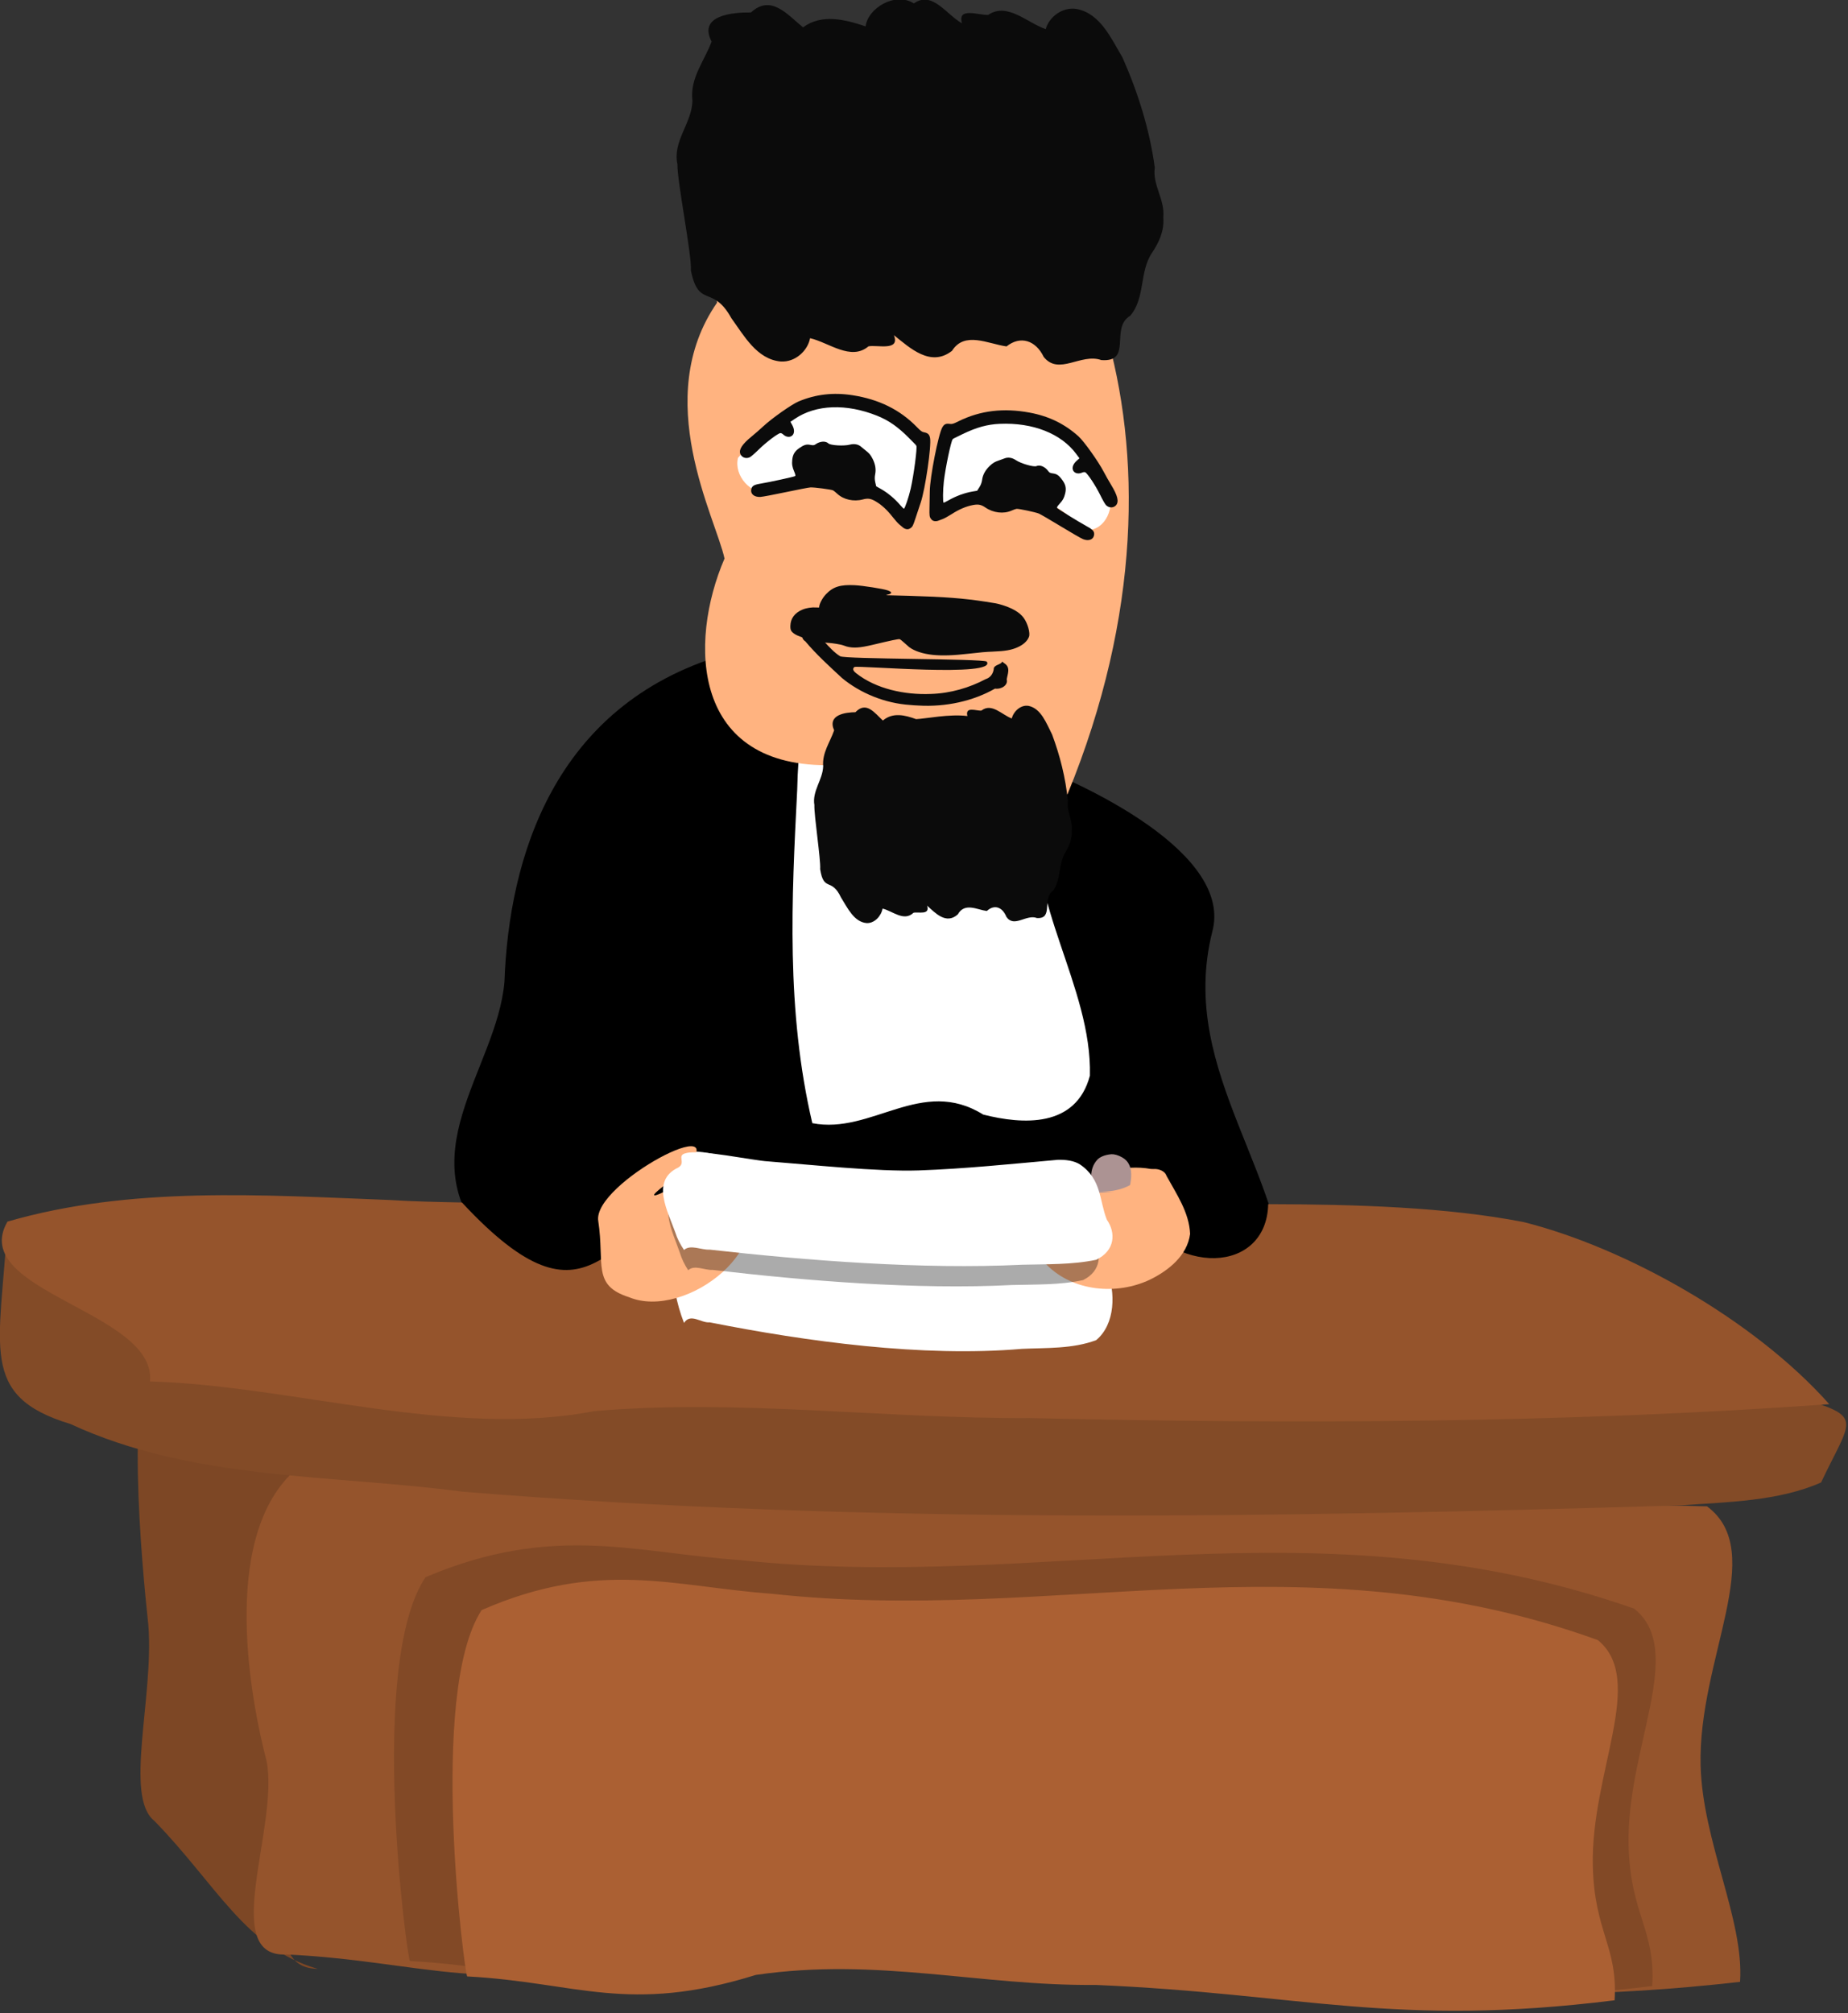
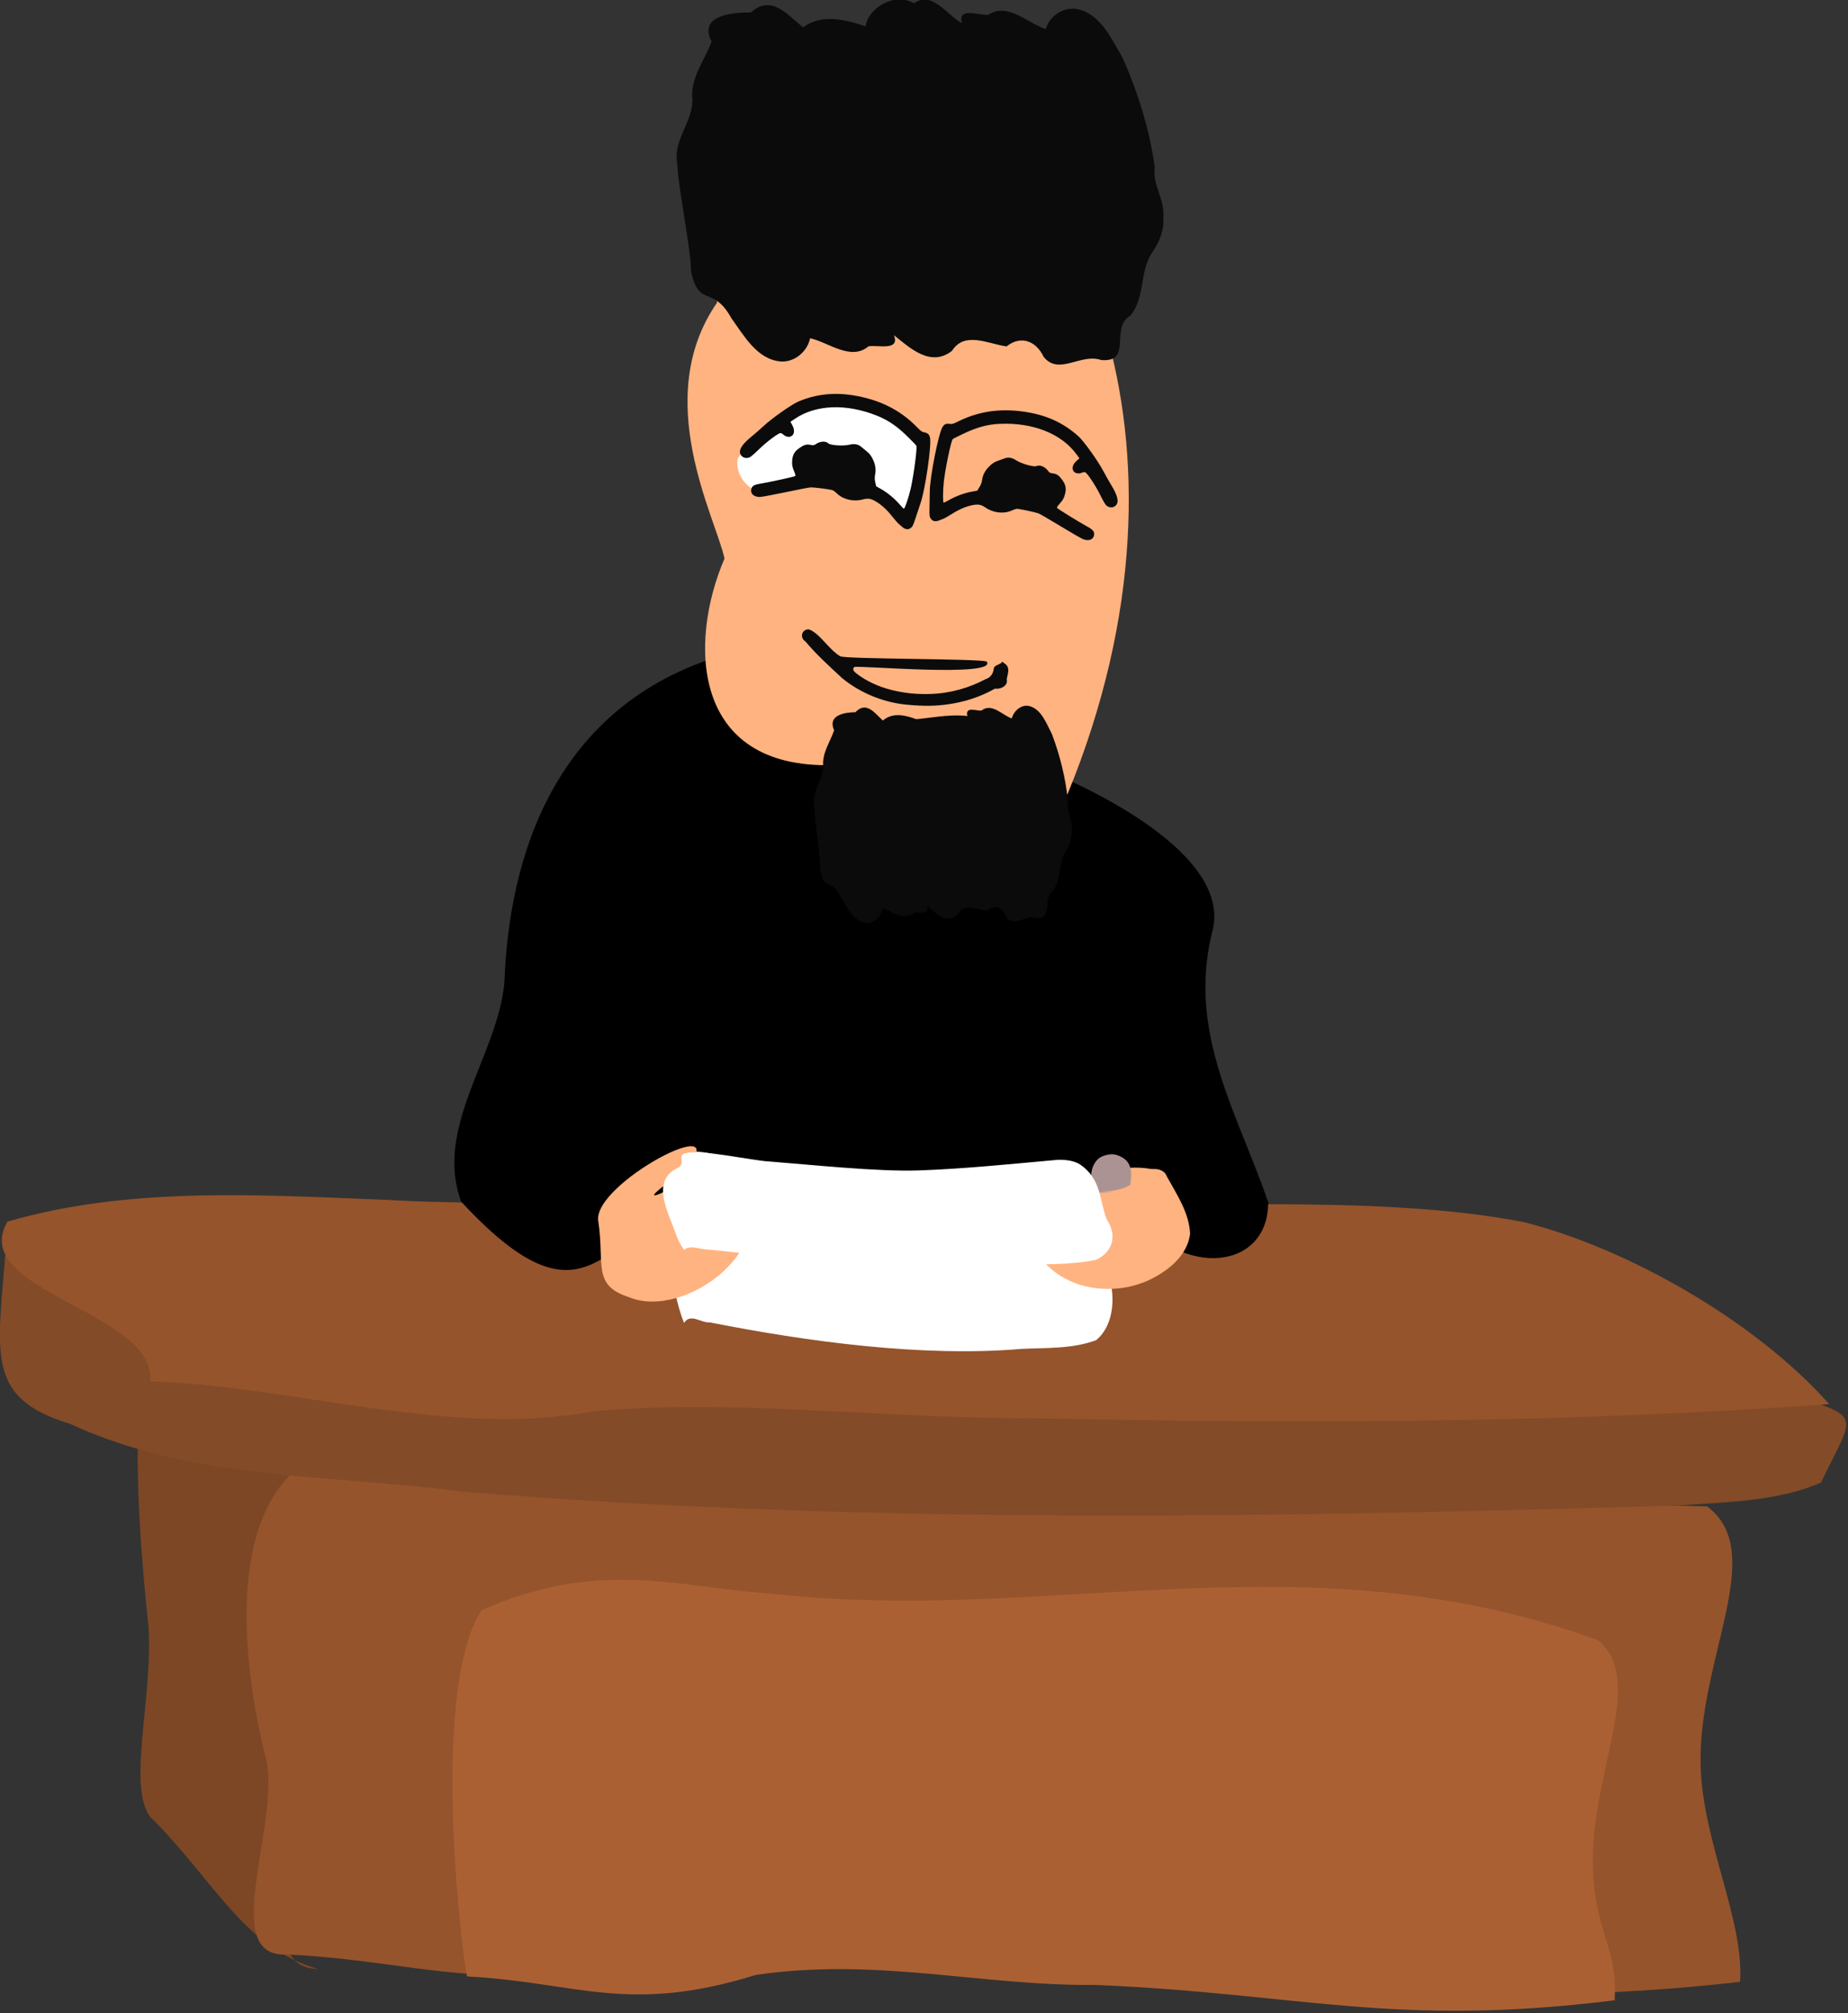
<svg xmlns="http://www.w3.org/2000/svg" xmlns:ns1="http://sodipodi.sourceforge.net/DTD/sodipodi-0.dtd" xmlns:ns2="http://www.inkscape.org/namespaces/inkscape" id="svg2" ns1:docname="judge.svg" viewBox="0 0 499.43 544.06" version="1.1" ns2:version="0.48.2 r9819">
  <rect x="0" y="0" width="499.43" height="544.06" fill="#333333" stroke="none" />
  <ns1:namedview id="namedview4" fit-margin-left="0" ns2:zoom="0.39837398" borderopacity="1" ns2:current-layer="svg2" ns2:cx="650.75981" ns2:cy="873.77256" ns2:window-maximized="1" showgrid="false" fit-margin-right="0" ns2:guide-bbox="true" showguides="true" bordercolor="#666666" ns2:window-x="0" guidetolerance="10" objecttolerance="10" ns2:window-y="0" fit-margin-bottom="0" ns2:window-width="1680" ns2:pageopacity="0" ns2:pageshadow="2" pagecolor="#ffffff" gridtolerance="10" ns2:window-height="1002" fit-margin-top="0" />
  <g id="g4052" transform="matrix(.386 0 0 .386 -29.843 -173.71)">
    <path id="path3121" ns1:nodetypes="ccsccccc" ns2:connector-curvature="0" style="fill:#000000" d="m583.87 908.51c-119.05 35.502-150.27 142.39-153.37 228.88-5.328 62.084-70.807 122.98-8.057 187.78 40.98 42.321 12.383 117.23 36.365 173.83 137.02-63.268 461.37-5.973 519.99-126.79 4.197-97.949-77.797-169.51-52.752-269.78 14.733-53.892-85.408-103.71-145.75-124.51-57.53-32.782-120.09-70.774-196.43-69.417z" />
    <path id="path3920" style="fill:#ffb380" ns2:connector-curvature="0" d="m892.75 1275.2c-2.919-5.058-6.578-6.33-9.338-6.747-10.092-1.888-19.195-0.756-28.107 0.663-7.027 1.577-13.284 4.983-20.744 5.519-6.951 0.98-13.793 3.167-17.062 11.224-0.743 2.049-1.6 4.156-1.56 7.055 0.901 4.919 5.441 10.238 7.861 9.577 9.846 1.677 16.33-4.955 24.418-7.561 10.157-4.064 21.608-5.09 32.76-6.756 3.81-0.714 8.145-0.277 11.248-2.609 1.324 0.033 2.409-0.733 2.296-2.995 0.074-2.077-0.416-4.839-1.771-7.37z" />
    <path id="path3907" d="m302.36 1481c-38.733-41.177-68.38-90.884-115.01-92.235-23.175 27.295-10.753 156.11-6.137 199.4 3.88 49.978-17.152 119.77 4.134 136.59 43.456 44.468 63.686 89.12 114.43 103.64-72.623-0.949 49.197-209.48 2.58-347.39z" ns1:nodetypes="cccccc" style="fill:#7d4725" ns2:connector-curvature="0" />
    <path id="path3903" ns1:nodetypes="ccccccscc" style="fill:#95542c" ns2:connector-curvature="0" d="m282.57 1480.5c-51.843 48.529-28.873 163.55-18.548 202.61 8.679 46.423-33.551 137.89 14.066 135.21 97.211 4.652 142.47 30.769 255.98-1.209 107.68-14.273 199.24 8.948 301.24 8.05 183.62 7.025 264.48 34.361 460.3 12.345 2.911-43.411-26.331-98.193-27.633-151.6-1.824-74.836 47.6-149.33 4.474-181.31z" />
    <path id="path3133" ns1:nodetypes="ccccccc" style="fill:#834b27" ns2:connector-curvature="0" d="m126.52 1446.9c85.821 39.817 182.78 35.228 274.63 47.442 283.77 23.073 568.91 18.088 853.19 9.562 32.681-2.388 68.208-2.86 97.969-16.008 20.84-43.947 29.737-45.54-11.089-58.074l-1258.8-122.6c-4.801 85.72-20.459 120.13 44.098 139.69z" />
-     <path id="path3022" d="m692.79 870.95c-44.498 11.744-56.165 77.096-57.324 132.01-3.865 75.938-7.914 154.31 10.58 233.38 41.655 8.135 76.476-32.885 119.65-6.019 27.611 6.99 64.945 9.458 74.703-27.229 1.569-62.126-45.048-122.44-35.688-184.14 5.507-33.044-15.951-66.89-38.505-85.699-21.503-26.196-44.887-56.177-73.418-62.309z" style="fill:#ffffff" ns2:connector-curvature="0" />
    <path id="path3125" d="m587.54 615.11c-1.27 16.993-11.774 29.63-8.164 46.758-46.566 67.162-0.918 150.63 5.203 179.2-25.266 58.588-23.31 147.35 75.97 144.6l0.017 0.003c46.864-6.266 113.48 45.514 164.19 20.306 51.582-125.69 51.74-239.43 26.065-326.24z" ns1:nodetypes="cccccccc" style="fill:#ffb380" ns2:connector-curvature="0" />
-     <path id="path3914" ns1:nodetypes="cccccc" style="fill:#ffffff" ns2:connector-curvature="0" d="m800.18 742.43c25.099 11.212 40.759 35.01 54.257 54.606 2.907 13.248-7.552 27.962-20.058 22.911-28.459-34.14-77.026-26.194-98.539-13.115-1.644-15.332-3.36-32.988 0.567-46.205 17.686-17.383 47.768-22.127 63.773-18.197z" />
    <path id="path3095" ns1:nodetypes="cccccccccccccccccccccccccc" style="fill:#0b0b0b" ns2:connector-curvature="0" d="m827.68 1031.8c0.844-7.892-3.788-13.559-2.702-21.11-1.562-16.071-5.568-31.737-11.038-46.43-3.987-7.823-7.722-18.234-16.453-20.049-5.398-0.971-10.507 3.731-11.801 8.798-6.733-2.411-14.019-11.178-21.238-5.521-3.253 0.431-11.582-3.309-9.833 3.828-12.494-1.599-29.026 1.875-35.896 2.168-7.826-2.839-16.29-4.946-23.268 0.983-5.704-5.194-11.568-13.864-19.221-5.831-6.697 0.083-19.823 1.606-14.91 12.69-2.86 8.359-8.476 15.68-7.665 25.251-0.39 9.529-7.825 17.32-6.161 27.044-0.275 7.32 4.532 38.037 4.05 44.969 2.574 16.107 7.938 5.515 14.606 19.771 4.544 7.276 9.092 17.17 17.923 17.895 5.508 0.29 10.22-4.946 11.161-10.138 6.918 1.622 14.952 9.379 21.64 2.923 3.232-0.819 11.827 1.893 9.558-4.976 5.843 5.273 13.37 13.404 21.481 6.1 4.845-8.539 13.47-3.267 20.306-2.354 5.255-4.814 10.9-2.861 13.725 4.098 5.44 7.909 13.898-2.047 21.382 0.824 11.782 0.738 3.384-13.653 11.176-19.049 5.806-7.633 3.712-18.66 8.676-26.874 2.745-4.566 4.775-9.449 4.503-15.01z" />
-     <path id="path3103" d="m670.09 902.64c-0.675-0.18-1.714-0.531-2.31-0.778-1.54-0.641-7.752-1.66-11.014-1.808-2.81-0.127-4.775-0.42-6.699-0.997-0.799-0.24-2.59-0.673-3.982-0.964-5.622-1.175-10.365-2.803-12.536-4.304-2.417-1.671-2.935-2.709-2.852-5.716 0.141-5.13 3.083-9.032 8.514-11.292 2.684-1.117 6.455-1.698 9.564-1.474 1.131 0.082 2.055 0.073 2.053-0.019-0.054-2.159 2.113-6.401 4.651-9.107 5.035-5.368 10.066-6.968 20.305-6.46 5.535 0.275 19.774 2.504 22.948 3.593 3.351 1.15 3.398 2.292 0.121 2.981-1.766 0.371-1.366 0.481 1.887 0.517 1.281 0.014 7.19 0.168 13.131 0.341 25.018 0.731 38.151 1.74 53.45 4.107 7.096 1.098 8.006 1.266 10.204 1.892 8.271 2.354 13.679 5.466 16.606 9.558 2.756 3.851 4.585 10.448 3.627 13.075-1.108 3.038-3.991 5.667-8.216 7.492-4.325 1.869-8.487 2.581-17.088 2.927-5.209 0.209-8.456 0.49-16.769 1.452-10.854 1.256-18.521 1.518-25.126 0.858-6.932-0.693-13.117-2.716-16.707-5.466-0.573-0.439-2.172-1.845-3.553-3.126-1.381-1.28-2.776-2.369-3.101-2.42-1.058-0.164-5.284 0.72-18.871 3.949-9.022 2.144-13.557 2.44-18.237 1.189z" style="fill:#0b0b0b" ns2:connector-curvature="0" />
    <path id="path3090" d="m731.55 814.85c0.811 0.133 1.995 0.014 2.632-0.27 0.636-0.284 2.037-0.81 3.112-1.169 1.075-0.359 3.945-1.934 6.378-3.499 5.187-3.338 10.021-5.393 14.82-6.302 3.789-0.718 5.741-0.328 8.798 1.755 5.463 3.723 12.666 4.578 18.178 2.158 1.422-0.624 3.03-1.192 3.572-1.263 1.402-0.181 13.225 2.317 15.595 3.295 1.089 0.45 7.971 4.457 15.293 8.906 7.321 4.449 14.357 8.507 15.634 9.017 3.915 1.565 7.201 0.379 7.73-2.791 0.402-2.413-0.636-3.752-4.593-5.923-6.091-3.342-21.08-12.602-21.348-13.188-0.168-0.368 0.439-1.351 1.616-2.615 2.413-2.592 3.407-4.403 4.139-7.541 0.825-3.539 0.304-6.062-1.883-9.12-2.443-3.414-3.903-4.471-6.67-4.823-1.938-0.247-2.535-0.539-3.31-1.622-2.218-3.097-5.783-4.618-8.264-3.526-1.873 0.824-10.845-1.754-14.368-4.128-2.656-1.79-5.457-2.24-7.949-1.278-1.044 0.403-2.774 1.032-3.844 1.397-3.2 1.092-4.319 1.76-6.628 3.957-2.981 2.837-4.773 6.111-5.241 9.574-0.263 1.944-0.884 3.645-1.938 5.3l-1.551 2.437-3.293 0.56c-5.633 0.959-11.608 3.172-17.076 6.325-1.524 0.879-2.925 1.533-3.113 1.454-0.623-0.261-0.529-8.884 0.162-14.88 1.106-9.597 5.097-28.569 6.217-29.554 0.565-0.497 0.27-0.344 6.844-3.53 9.758-4.728 17.39-6.84 26.071-7.217 23.18-1.007 43.006 6.808 53.586 21.125l2.221 3.005-1.84 1.638c-2.208 1.966-3.215 4.043-2.888 5.958 0.449 2.633 3.618 3.805 6.576 2.432 0.761-0.353 1.748-0.462 2.193-0.242 1.619 0.801 7.295 9.388 10.431 15.783 1.736 3.539 3.466 6.569 4.137 7.244 2.069 2.083 5.281 2.084 7.05 0.004 2.1-2.468 1.04-6.82-3.453-14.168-1.528-2.499-3.931-6.747-5.34-9.44-3.74-7.148-13.684-21.092-17.493-24.531-9.701-8.757-20.796-14.159-34.195-16.649-18.407-3.421-34.647-1.456-49.783 6.022-3.775 1.865-4.544 2.094-6.212 1.849-2.619-0.385-3.906 0.214-5.179 2.412-2.797 4.828-8.674 34.797-8.796 44.853-0.036 2.985-0.125 8.166-0.196 11.515-0.115 5.343-0.001 6.27 0.925 7.568 0.777 1.089 1.445 1.544 2.53 1.725z" style="fill:#0b0b0b" ns2:connector-curvature="0" />
    <path id="path3053" d="m891.77 602.37c1.27-13.012-7.685-22.568-5.945-35.007-3.593-26.631-11.774-52.691-22.673-77.202-7.827-13.094-15.285-30.456-31.805-33.811-10.207-1.824-19.641 5.743-21.875 14.066-12.781-4.259-26.861-19.046-40.231-9.988-6.11 0.58-21.951-5.94-18.367 5.93-11.055-6.128-20.756-23.023-33.736-13.947-12.755-8.23-32.072 2.998-33.796 16.077-14.857-5.011-30.886-8.837-43.792 0.682-10.956-8.818-22.353-23.388-36.443-10.418-12.613-0.134-37.276 1.851-27.573 20.375-5.05 13.703-15.332 25.578-13.415 41.432-0.348 15.737-14.039 28.316-10.51 44.457-0.222 12.09 10.078 63.064 9.451 74.503 5.501 26.731 15.177 9.439 28.316 33.275 8.855 12.213 17.822 28.753 34.487 30.309 10.388 0.703 19.051-7.763 20.613-16.307 13.097 2.961 28.545 16.111 40.882 5.709 6.056-1.222 22.355 3.609 17.803-7.84 11.221 8.954 25.729 22.7 40.711 10.955 8.781-13.921 25.241-4.856 38.156-3.069 9.705-7.745 20.417-4.288 26.02 7.33 10.568 13.295 26.097-2.821 40.311 2.228 22.225 1.697 5.821-22.434 20.28-31.038 10.627-12.383 6.237-30.698 15.255-44.075 4.986-7.436 8.612-15.427 7.874-24.63z" ns1:nodetypes="ccccccccccccccccccccccccccc" style="fill:#0b0b0b" ns2:connector-curvature="0" />
    <path id="path3911" d="m653.28 730.42c-22.041 4.434-45.982 24.97-59.276 40.154-2.977 12.492 8.972 26.012 21.779 24.214 32.003-8.456 69.265-14.771 97.493 15.414 7.132 5.41 11.131-40.779 8.938-49.225-9.392-18.027-52.741-30.784-68.934-30.556z" ns1:nodetypes="cccccc" style="fill:#ffffff" ns2:connector-curvature="0" />
    <path id="path3055" style="fill:#0b0b0b" ns2:connector-curvature="0" d="m711.95 820.48c-0.809-0.143-1.887-0.648-2.393-1.127-0.506-0.479-1.653-1.439-2.549-2.134-0.895-0.695-3.082-3.132-4.858-5.415-3.788-4.868-7.668-8.41-11.894-10.858-3.337-1.933-5.308-2.212-8.882-1.26-6.388 1.702-13.467 0.122-17.866-3.989-1.135-1.06-2.463-2.129-2.952-2.375-1.262-0.636-13.245-2.198-15.805-2.06-1.177 0.063-8.998 1.563-17.38 3.334-8.382 1.771-16.365 3.268-17.739 3.326-4.213 0.179-6.92-2.029-6.368-5.195 0.42-2.409 1.844-3.329 6.296-4.066 6.854-1.134 24.066-4.903 24.512-5.367 0.281-0.292 0.033-1.42-0.658-3.003-1.418-3.246-1.755-5.283-1.406-8.486 0.395-3.613 1.722-5.82 4.799-7.981 3.436-2.412 5.164-2.925 7.891-2.34 1.91 0.41 2.571 0.332 3.661-0.433 3.119-2.187 6.987-2.44 8.966-0.587 1.494 1.399 10.813 1.94 14.924 0.867 3.099-0.809 5.891-0.305 7.923 1.429 0.851 0.726 2.275 1.893 3.164 2.592 2.657 2.091 3.492 3.092 4.941 5.93 1.872 3.665 2.478 7.347 1.771 10.77-0.397 1.921-0.374 3.732 0.072 5.643l0.656 2.813 2.921 1.62c4.996 2.771 9.9 6.84 14.015 11.627 1.147 1.334 2.252 2.416 2.455 2.404 0.674-0.04 3.444-8.207 4.779-14.093 2.138-9.421 4.66-28.644 3.929-29.944-0.368-0.656-0.14-0.414-5.288-5.598-7.64-7.695-14.14-12.217-22.206-15.45-21.536-8.633-42.831-7.83-57.558 2.171l-3.092 2.099 1.193 2.155c1.432 2.587 1.693 4.88 0.75 6.578-1.296 2.335-4.675 2.39-7.011 0.115-0.601-0.586-1.496-1.016-1.989-0.955-1.793 0.219-9.994 6.439-15.073 11.433-2.811 2.764-5.447 5.049-6.304 5.463-2.642 1.279-5.673 0.216-6.653-2.333-1.163-3.025 1.28-6.779 7.953-12.223 2.27-1.852 5.945-5.063 8.166-7.137 5.898-5.505 19.901-15.365 24.635-17.347 12.054-5.047 24.314-6.466 37.78-4.375 18.5 2.873 33.171 10.109 44.973 22.181 2.943 3.011 3.593 3.482 5.248 3.803 2.599 0.505 3.614 1.496 4.087 3.992 1.038 5.482-3.349 35.706-6.567 45.233-0.955 2.828-2.589 7.746-3.631 10.929-1.663 5.079-2.077 5.916-3.381 6.833-1.094 0.769-1.875 0.978-2.959 0.789z" />
    <path id="path3061" d="m720.24 943.95c19.354 1.194 38.536-3.167 53.706-11.827 4.651 0.627 9.31-2.539 8.214-6.441 0.513-3.591 2.943-8.412-1.615-11.259-0.912-0.443-1.604-1.907-1.949-0.523-1.735 1.673-5.642 1.831-5.534 4.67-0.481 2.949-2.114 5.808-5.676 6.931-11.3 5.962-24.443 9.941-38.462 10.354-18.205 0.742-38.255-3.52-52.163-14.497-1.633-1.252-3.031-2.934-1.257-4.369 2.181-1.313 100.58 7.516 92.653-3.803-3.377-2.087-99.292-1.63-102.6-3.721-8.053-4.802-14.505-16.362-21.992-18.835-5.131-0.048-6.352 5.959-2.405 8.398 7.614 9.103 16.736 17.368 25.666 25.663 12.75 10.566 29.96 17.722 47.696 18.876 1.906 0.191 3.812 0.319 5.719 0.381z" ns1:nodetypes="ccccccccccccccccc" style="fill:#0b0b0b" ns2:connector-curvature="0" />
    <path id="rect3128" d="m571.69 1283.6c-70.555 24.626-79.35 106.77-170.94 8.27-18.224-0.387-32.221-0.631-50.414-1.733-89.106-3.444-181.37-9.923-267.79 15.121-28.289 48.905 104.43 62.87 99.782 111.89 99.222 2.816 211.39 40.132 311.08 20.773 101.51-8.64 203.1 5.417 304.72 4.873 186.65 4.253 373.62 3.597 559.92-9.731-52.453-59.049-142.41-109.55-214.01-127.49-53.765-10.493-117.8-12.398-178.82-12.53-1.049 48.48-65.612 52.08-98.487 0.528-91.064 2.088-181.84 4.243-261.08-8.968-11.317-0.484-22.638-1.151-33.97-1.008z" ns1:nodetypes="ccccccccccccc" style="fill:#95542c" ns2:connector-curvature="0" />
    <path id="path3924" d="m817.87 1265.5c-32.363 5.051-64.743 11.015-97.358 13.031-29.1 1.725-76.558-7.214-105.38-11.107-9.978-0.798-47.747-15.158-57.516-10.12-7.011 2.674 0.415 11.701-5.476 17.73-19.523 16.043-7.043 54.594-1.99 79.742 1.315 7.385 3.405 14.562 6.075 21.42 4.545-7.158 12.019 0.211 17.92-0.418 67.914 13.435 149.13 24.572 218.62 18.566 17.326-0.804 35.273 0.117 52.001-6.078 13.525-11.238 13.755-33.545 7.523-49.171-5.303-22.9-3.548-50.046-18.976-68.068-4.032-4.472-9.905-5.827-15.443-5.527z" ns1:nodetypes="ccccccccccccc" style="fill:#ffffff" ns2:connector-curvature="0" />
-     <path id="path3905" d="m595.16 1542.2c-74.064-5.193-130.75-25.772-219.91 11.992-41.024 61.018-12.599 268.77-10.936 268.74 83.094 4.247 121.78 28.087 218.81-1.104 92.046-13.029 170.3 8.168 257.5 7.348 156.95 6.412 226.07 31.366 393.46 11.269 2.488-39.627-15.403-49.993-16.516-98.742-1.56-68.313 40.687-136.32 3.824-165.51-222.21-77.803-412.38-11.306-626.22-33.995z" ns1:nodetypes="ccccccscc" style="fill:#824926" ns2:connector-curvature="0" />
    <path id="path3909" ns1:nodetypes="ccccccscc" style="fill:#ab6033" ns2:connector-curvature="0" d="m617.64 1565.8c-68.407-4.955-120.77-24.593-203.12 11.444-37.89 58.228-11.637 256.49-10.101 256.45 76.748 4.053 112.48 26.803 202.1-1.053 85.016-12.433 157.3 7.795 237.83 7.012 144.96 6.119 208.8 29.932 363.41 10.754 2.298-37.816-14.227-47.707-15.254-94.227-1.441-65.19 37.58-130.09 3.532-157.94-205.24-74.246-380.89-10.789-578.4-32.44z" />
    <path id="path3918" style="fill:#ac9393" ns2:connector-curvature="0" d="m855.27 1258.1c-5.082 0.488-8.102 2.185-9.674 3.813-3.249 3.587-4.103 7.373-4.331 11.112-0.154 4.209 0.455 8.417 0.186 12.626 0.274 4.816 0.649 9.762 5.747 14.313 1.158 0.959 2.315 1.945 4.087 2.787 2.839 1.068 7.431 1.288 11.401 1.068 2.591-0.664 2.138-1.888 1.927-2.861-0.233-2.485 0.056-4.974 0.823-7.447 0.878-2.799 1.624-5.602 2.049-8.414 1.057-5.845 2.776-11.718 1.212-17.571-0.958-2.784-2.229-5.729-7.283-8.024-1.545-0.659-3.395-1.478-6.144-1.402z" />
    <path id="path3916" ns1:nodetypes="ccsscccccccc" style="fill:#ffb380" ns2:connector-curvature="0" d="m815.03 1293.1c16.331-12.95 73.402-6.378 31.492-8.959 14.769 0.681 25.43-4.21 34.834-14.903 5.061-2.043 11.395-0.071 12.687 4.007 6.995 12.766 15.912 25.636 16.504 40.644-1.961 15.18-15.168 25.682-28.093 31.993-23.167 11.018-53.675 8.363-72.208-10.275-10.407-11.219-10.549-31.909 2.574-41.135 0.73-0.468 1.44-0.97 2.21-1.372zm25.743-9.261c2.078 0.087-0.329 0.181 0 0z" />
    <path id="path3123" d="m496.17 1304.8c4.598 30.17-4.479 45.02 21.494 53.362 39.574 16.486 109.12-36.613 77.092-78.694-16.996-18.201-53.825 4.009-49.916 2.786 7.113-2.225-32.394 18.21 11.52-12.372 38.63-45.035-64.282 8.555-60.19 34.918z" ns1:nodetypes="cccscc" style="fill:#ffb380" ns2:connector-curvature="0" />
-     <path id="path3930" d="m809.88 1276.2c-31.012 2.88-62.041 6.28-93.295 7.429-27.885 0.984-73.363-4.113-100.99-6.332-9.561-0.455-45.754-8.642-55.116-5.769-6.718 1.524 0.398 6.671-5.247 10.107-18.709 9.146-6.749 31.123-1.907 45.46 1.26 4.21 3.263 8.301 5.821 12.211 4.355-4.081 11.518 0.12 17.172-0.238 65.08 7.659 142.91 14.008 209.5 10.584 16.603-0.458 33.801 0.066 49.831-3.465 12.961-6.407 13.181-19.124 7.209-28.032-5.082-13.055-3.4-28.53-18.184-38.804-3.864-2.549-9.492-3.322-14.798-3.151z" ns1:nodetypes="ccccccccccccc" style="fill-opacity:.329;fill:#000000" ns2:connector-curvature="0" />
    <path id="path3928" ns1:nodetypes="ccccccccccccc" style="fill:#ffffff" ns2:connector-curvature="0" d="m817.87 1262c-32.363 2.88-64.743 6.28-97.358 7.429-29.1 0.984-76.558-4.113-105.38-6.332-9.978-0.455-47.747-8.642-57.516-5.769-7.011 1.524 0.415 6.671-5.476 10.107-19.523 9.146-7.043 31.123-1.99 45.46 1.315 4.21 3.405 8.301 6.075 12.211 4.545-4.081 12.019 0.12 17.92-0.238 67.914 7.659 149.13 14.008 218.62 10.584 17.326-0.458 35.273 0.066 52.001-3.465 13.525-6.407 13.755-19.124 7.523-28.032-5.303-13.055-3.548-28.53-18.976-38.804-4.032-2.549-9.905-3.322-15.443-3.151z" />
  </g>
</svg>